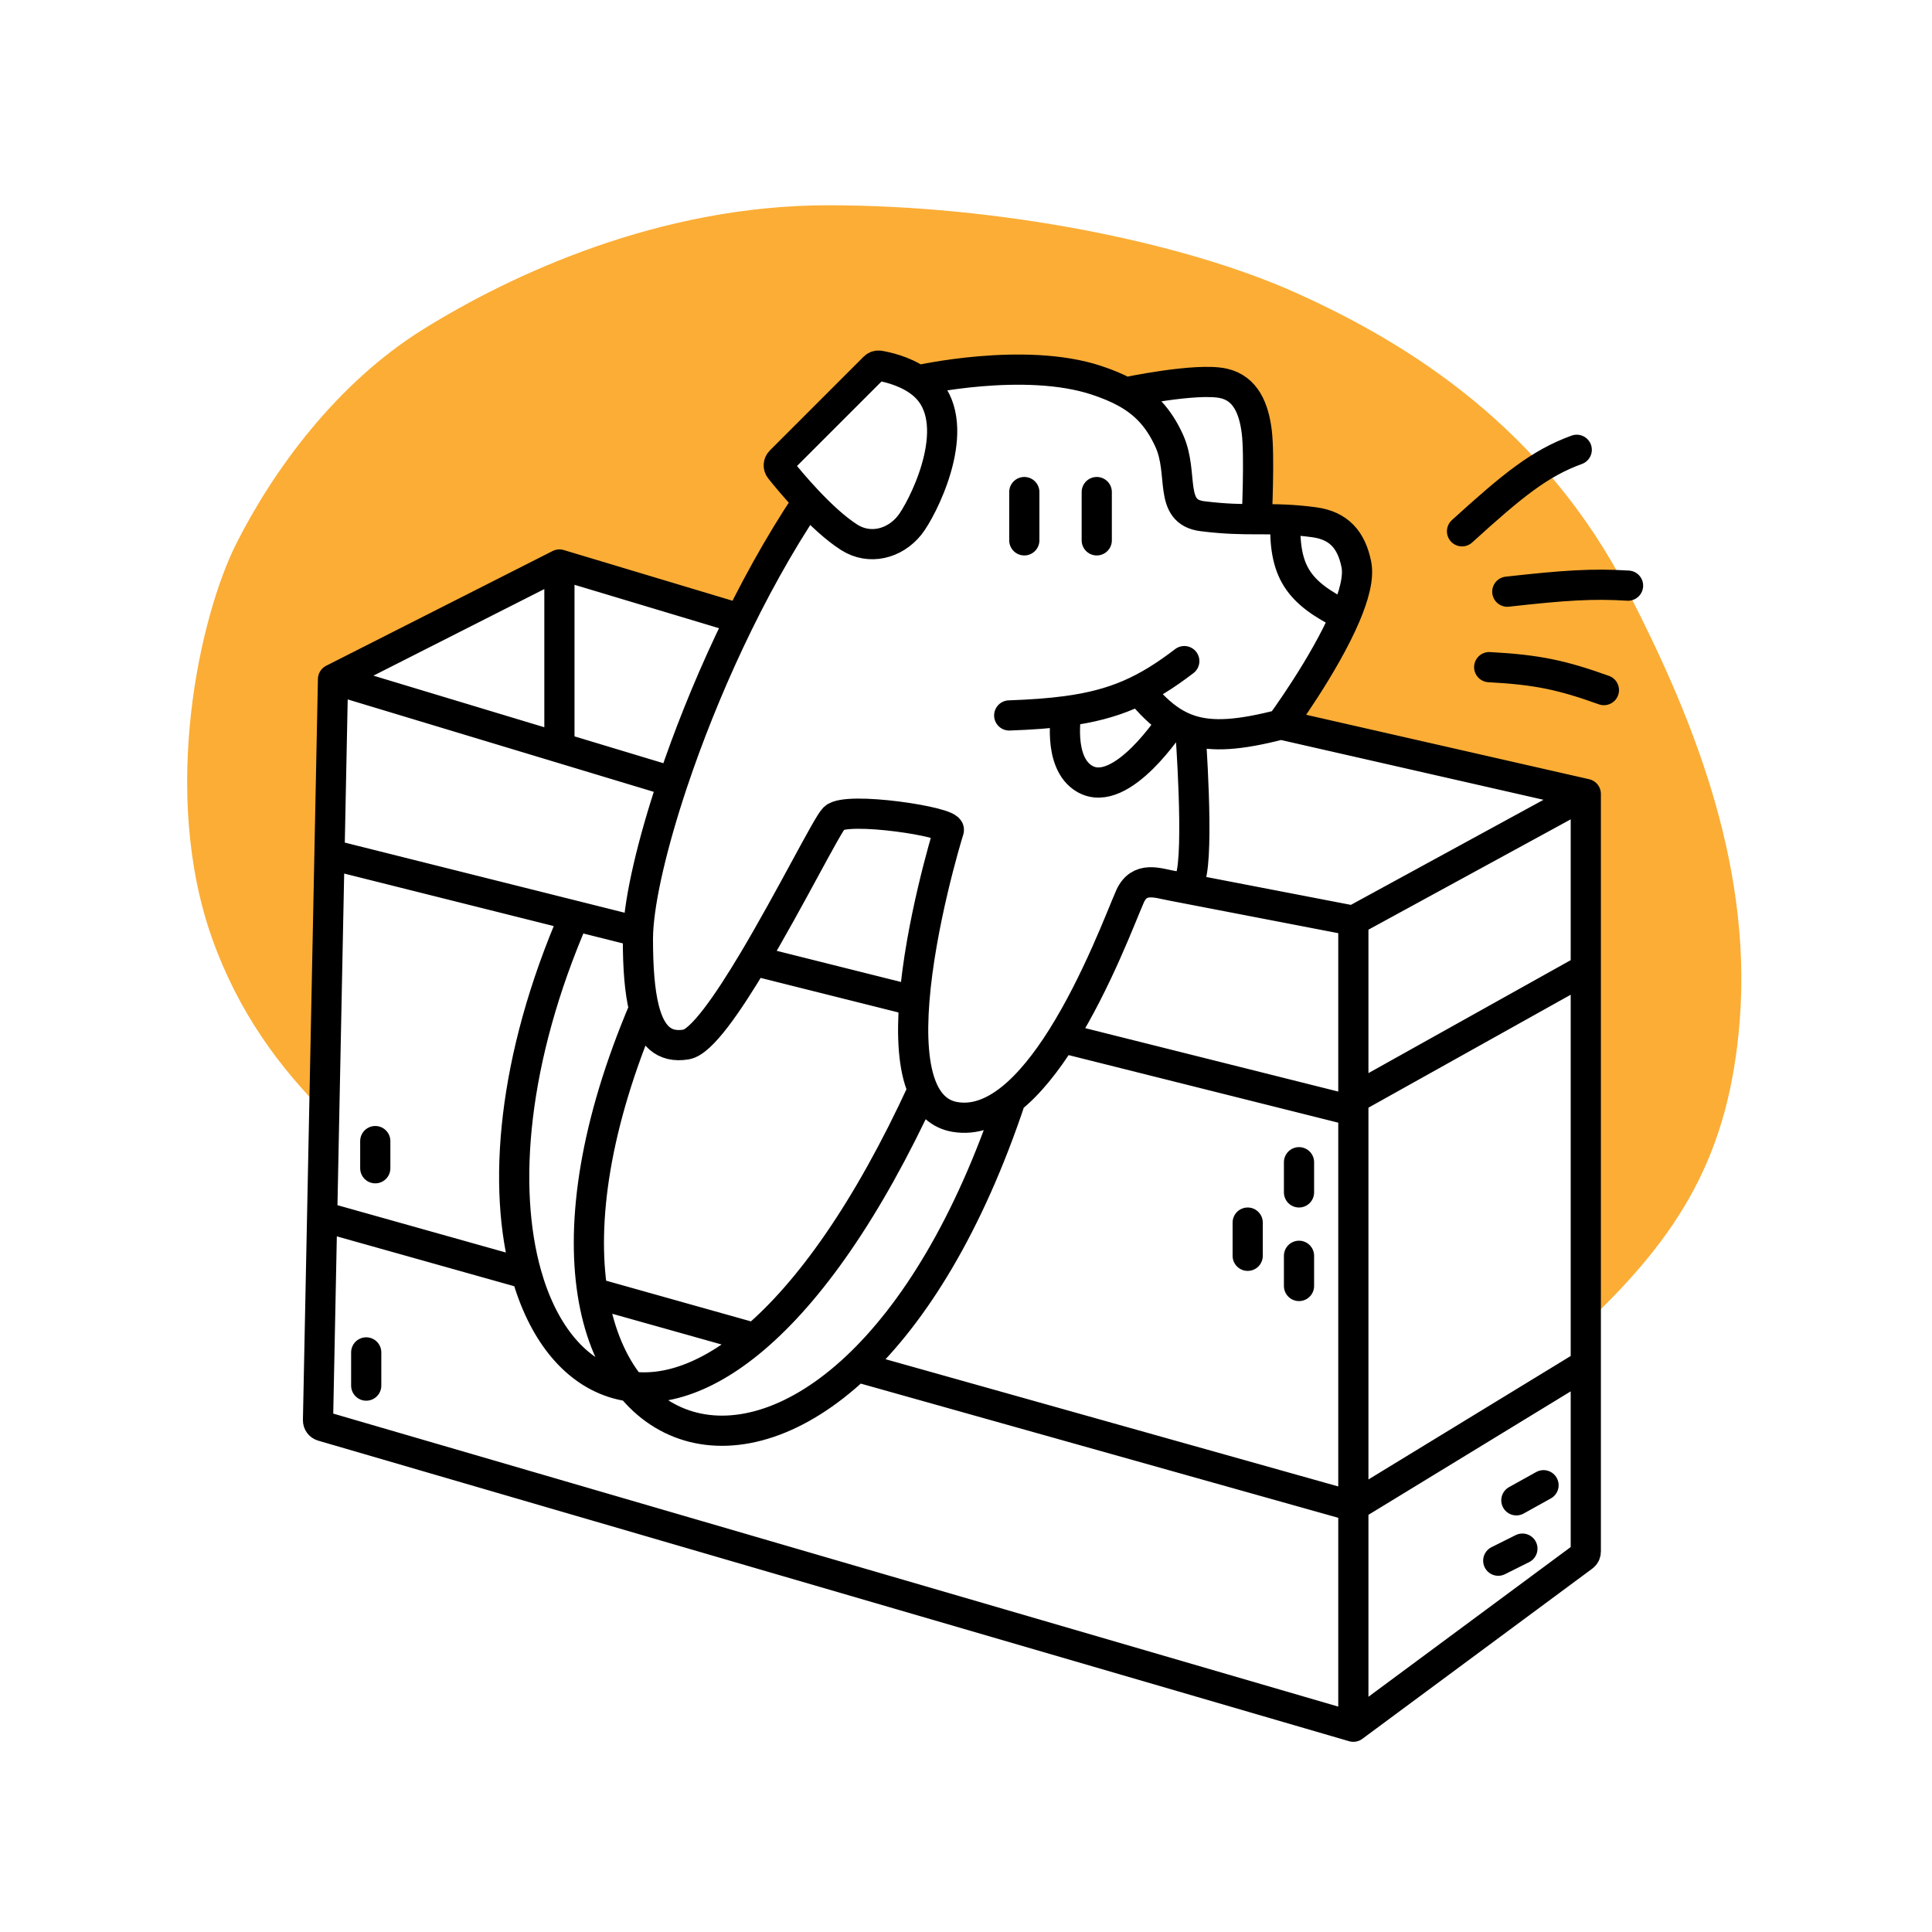
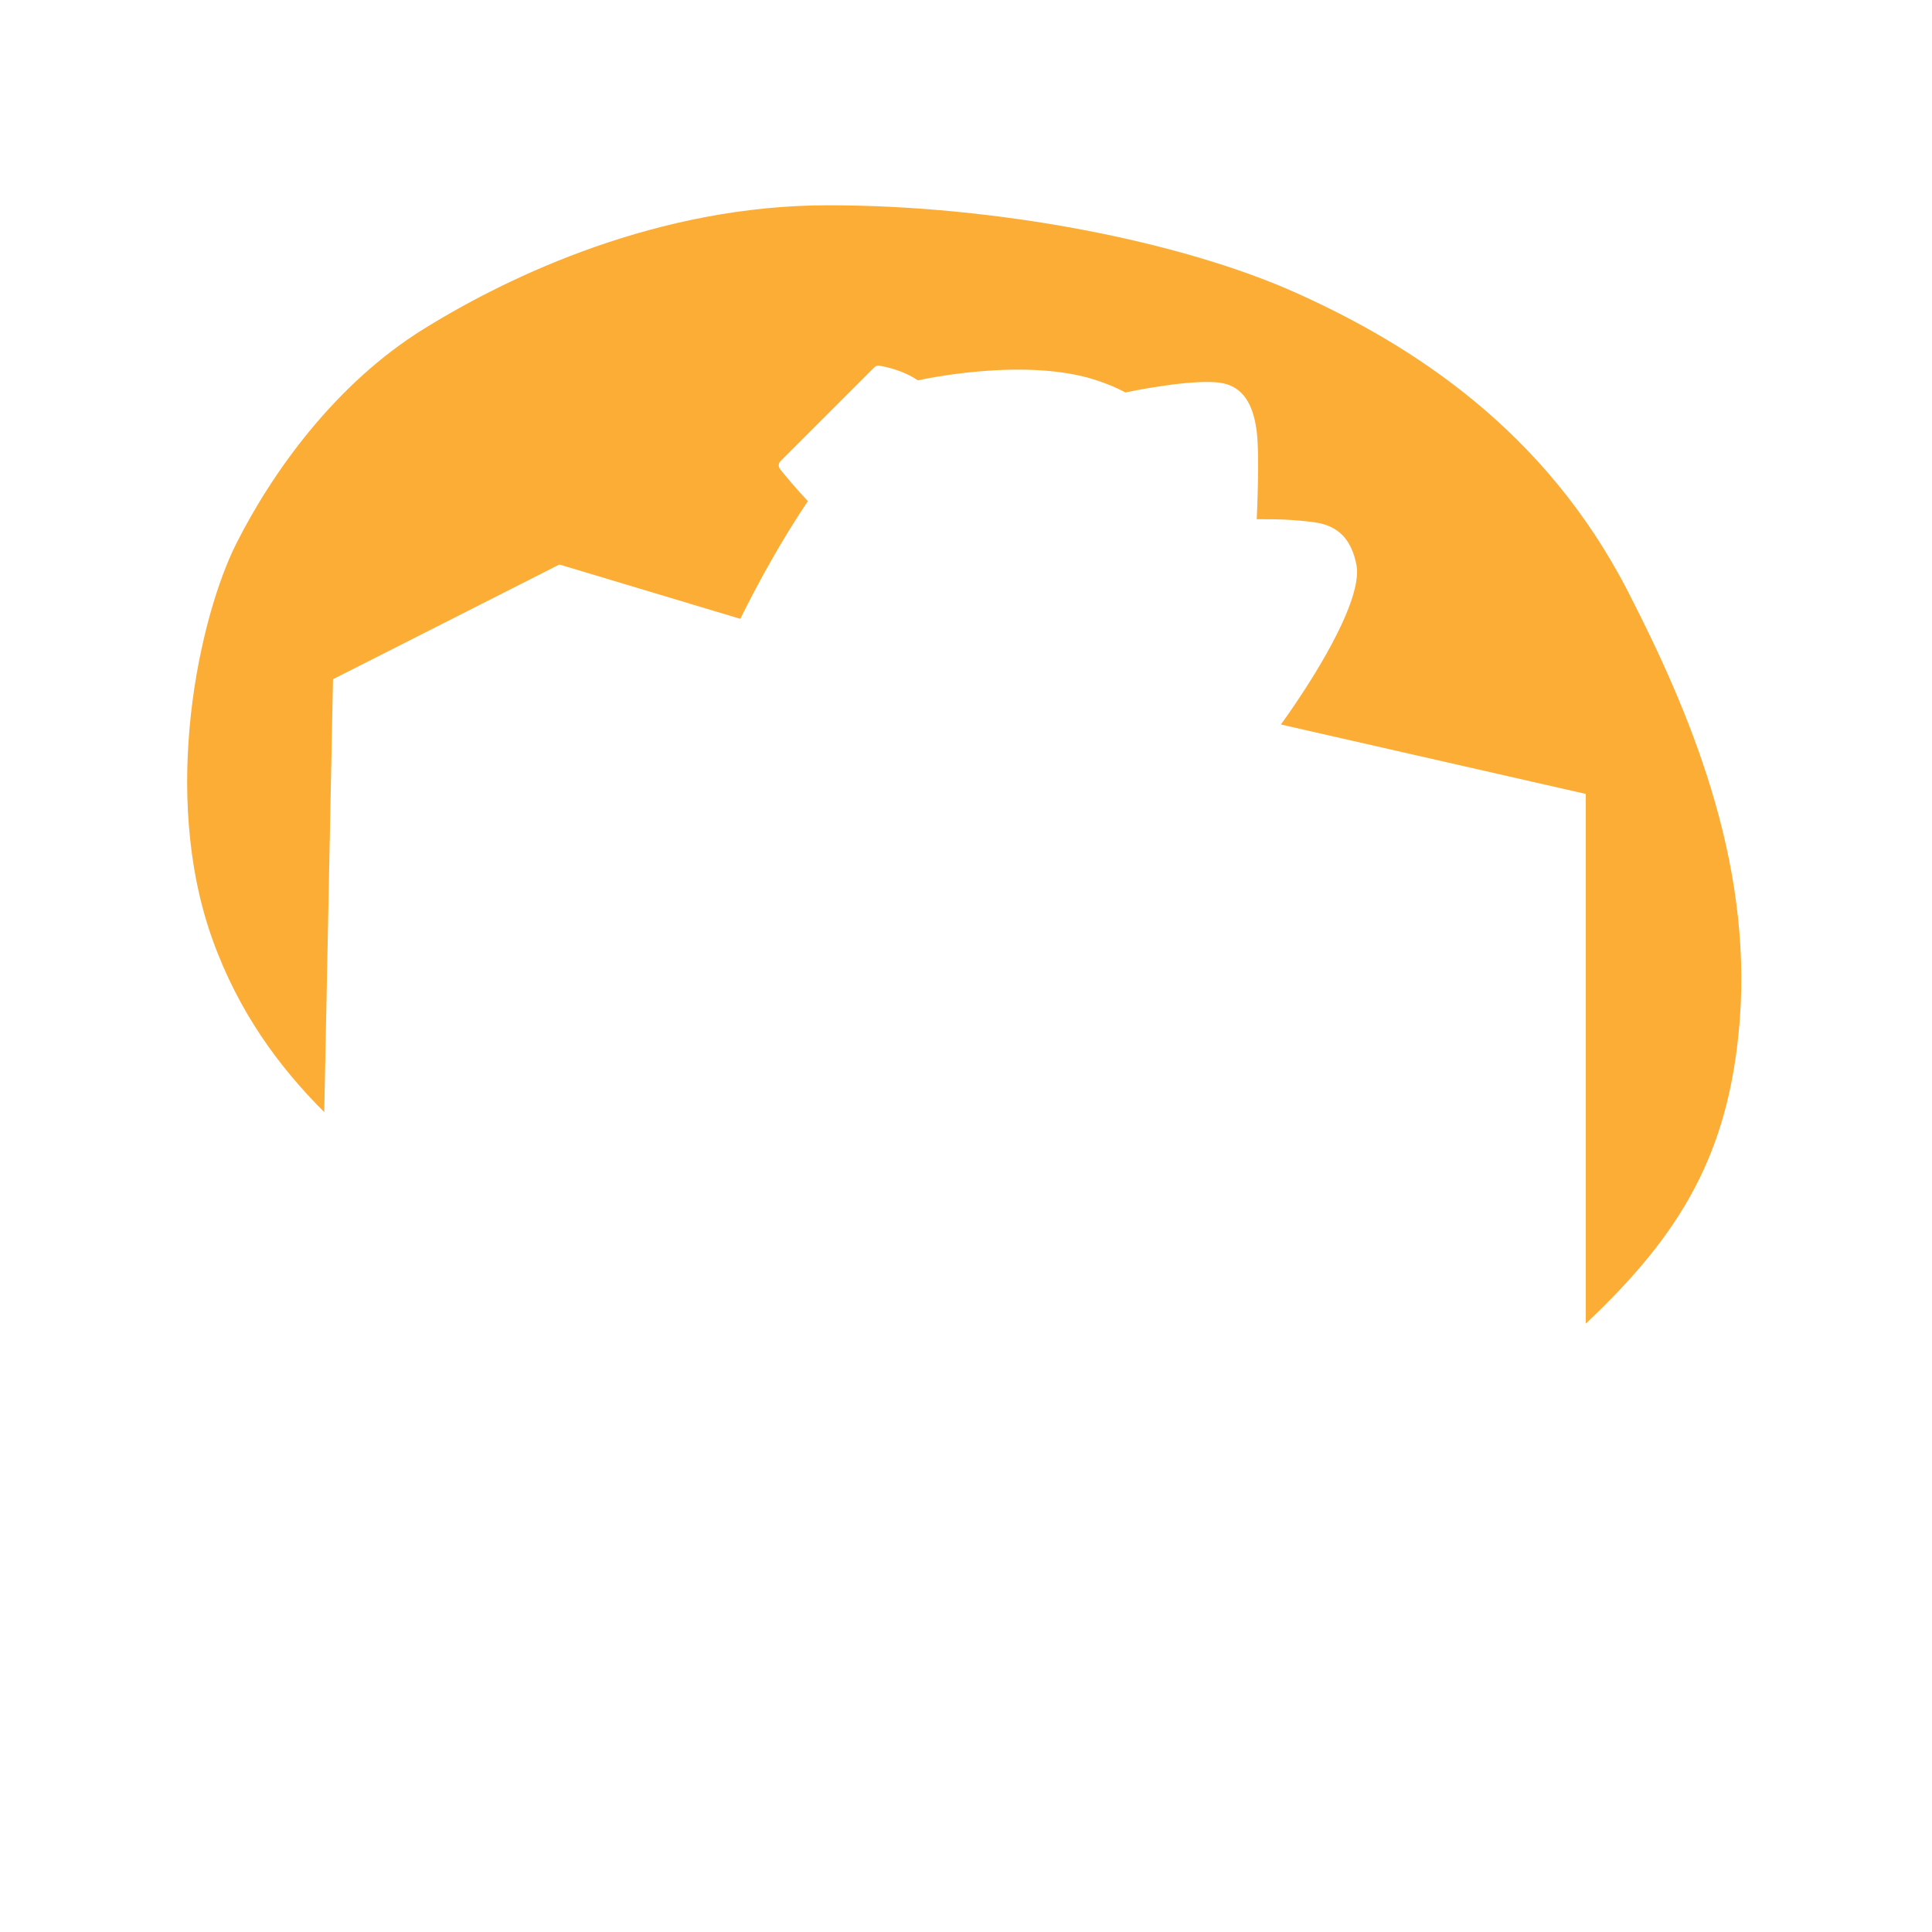
<svg xmlns="http://www.w3.org/2000/svg" width="320" height="320" viewBox="0 0 320 320" fill="none">
  <path fill-rule="evenodd" clip-rule="evenodd" d="M39.157 90C33.097 102 26.51 131.249 35.157 155.5C39.495 167.666 46.314 176.826 53.706 184.194L54.57 141.5L55.157 112.5L92.657 93.5L122.62 102.5C125.964 95.747 129.718 89.098 133.807 83C131.737 80.811 130.026 78.726 129.197 77.687C128.885 77.295 128.922 76.735 129.277 76.381L144.819 60.839C145.033 60.625 145.331 60.519 145.63 60.568C146.748 60.752 149.636 61.36 152.025 63C152.025 63 169.657 59 181.657 63C183.424 63.589 184.994 64.232 186.396 65C186.396 65 198.157 62.5 202.657 63.5C206.358 64.323 207.687 67.738 208.157 71.5C208.657 75.5 208.157 86 208.157 86C208.304 86 208.45 86 208.595 86C209.99 86 211.367 86 212.894 86.07C214.309 86.135 215.853 86.26 217.657 86.5C221.763 87.047 223.845 89.438 224.657 93.5C225.085 95.636 224.255 98.704 222.85 102C219.32 110.28 212.157 120 212.157 120L262.657 131.5V160.5V219.235C278.261 204.528 286.431 191.203 288.157 169C290.239 142.225 279.67 117.5 269.657 98C255.838 71.088 233.657 57.031 214.657 48.5C195.657 39.969 165.157 34 137.157 34C109.157 34 84.657 45.5 70.157 54.5C55.657 63.5 45.217 78 39.157 90Z" fill="#FBAD36" />
-   <path d="M92.657 93.5L55.157 112.5M92.657 93.5L122.62 102.5M92.657 93.5V123.823M55.157 112.5L54.57 141.5M55.157 112.5L92.657 123.823M224.157 286L53.393 236.214C52.959 236.088 52.664 235.686 52.673 235.234L53.356 201.5M224.157 286L262.252 257.8C262.507 257.611 262.657 257.313 262.657 256.996V226M224.157 286V249.5M262.657 131.5L212.157 120M262.657 131.5L224.157 152.5M262.657 131.5V160.5M212.157 120C212.157 120 219.319 110.28 222.849 102M212.157 120C205.379 121.745 200.847 122.116 197.157 120.923M224.157 152.5V182M224.157 152.5L194.157 146.714M224.157 182L262.657 160.5M224.157 182V249.5M262.657 160.5V226M224.157 249.5L262.657 226M224.157 249.5L141.91 226.386M152.024 63C149.635 61.36 146.747 60.752 145.63 60.568C145.331 60.519 145.033 60.625 144.818 60.839L129.276 76.381C128.922 76.735 128.884 77.295 129.197 77.687C130.026 78.726 131.737 80.81 133.806 83M152.024 63C152.818 63.545 153.557 64.204 154.157 65C159.263 71.767 152.657 84.5 150.657 87C148.169 90.11 144.017 91.138 140.657 89C138.366 87.542 135.902 85.217 133.806 83M152.024 63C152.024 63 169.657 59 181.657 63C183.423 63.589 184.994 64.232 186.396 65M188.657 114.302C190.52 116.584 192.267 118.307 194.157 119.506M196.157 109.5C189.784 114.383 184.631 116.701 176.657 117.775M167.157 118.5C170.777 118.372 173.887 118.148 176.657 117.775M212.894 86.07C214.309 86.135 215.853 86.259 217.657 86.5C221.763 87.047 223.845 89.438 224.657 93.5C225.084 95.636 224.255 98.704 222.849 102M212.894 86.07C212.638 94.653 214.9 98.102 222.849 102M212.894 86.07C211.207 85.993 209.703 86.001 208.157 86M176.657 117.775C176.657 117.775 175.037 126.317 179.657 129C185.775 132.552 194.157 119.506 194.157 119.506M194.157 119.506C195.11 120.11 196.099 120.581 197.157 120.923M133.806 83C124.161 97.386 116.377 114.832 111.459 129.5M197.157 120.923C197.157 120.923 198.657 141 197.157 145.5C196.684 146.921 195.538 146.961 194.157 146.714M194.157 146.714C191.779 146.291 188.704 145.021 187.157 148.5C185.834 151.478 181.693 162.663 175.872 171.899M111.459 129.5C107.997 139.827 105.956 148.776 105.688 154.31M111.459 129.5L92.657 123.823M54.57 141.5L53.356 201.5M54.57 141.5L95.157 151.671M224.157 184L175.872 171.899M175.872 171.899C173.343 175.912 170.498 179.556 167.428 182M151.444 165.777C152.418 153.225 156.701 138.938 157.157 137.5C157.598 136.112 140.157 133.5 138.157 135.5C136.99 136.668 130.88 148.912 124.803 159.101M151.444 165.777L124.803 159.101M151.444 165.777C150.999 171.51 151.244 176.88 152.859 180.5M124.803 159.101C120.47 166.365 116.154 172.584 113.657 173C109.983 173.612 107.809 171.6 106.676 167.078M105.688 154.31C105.667 154.727 105.657 155.123 105.657 155.5C105.657 160.346 105.958 164.215 106.676 167.078M105.688 154.31L95.157 151.671M53.356 201.5L87.184 211.007M95.157 151.671C84.785 175.536 83.179 196.734 87.184 211.007M152.859 180.5C153.941 182.926 155.639 184.566 158.157 185C161.396 185.558 164.513 184.321 167.428 182M152.859 180.5C143.554 200.727 133.952 214.009 125.007 221.636M106.676 167.078C98.481 186.35 96.318 202.307 98.139 214.085M167.428 182C160.414 203.054 151.265 217.578 141.91 226.386M87.184 211.007C92.459 229.805 107.468 236.591 125.007 221.636M98.139 214.085L125.007 221.636M98.139 214.085C101.872 238.228 122.343 244.81 141.91 226.386M62.157 189V193.5M60.657 224V229.5M215.157 192.5V197.5M206.657 202.5V208M215.157 208V213M251.157 248.5L255.657 246M248.157 258.5L252.157 256.5M169.657 81.5V89.5M181.657 81.5V89.5M242.157 88C250.618 80.311 255.048 76.727 261.157 74.5M249.657 98C259.167 96.937 263.75 96.637 269.657 97M246.657 110.5C254.717 110.927 258.822 111.855 265.657 114.302M186.396 65C189.587 66.748 191.903 69.141 193.657 73C196.157 78.5 193.419 84.783 199.157 85.5C202.941 85.973 205.606 85.999 208.157 86M186.396 65C186.396 65 198.157 62.5 202.657 63.5C206.358 64.322 207.687 67.738 208.157 71.5C208.657 75.5 208.157 86 208.157 86" stroke="black" stroke-width="5" stroke-linecap="round" />
</svg>